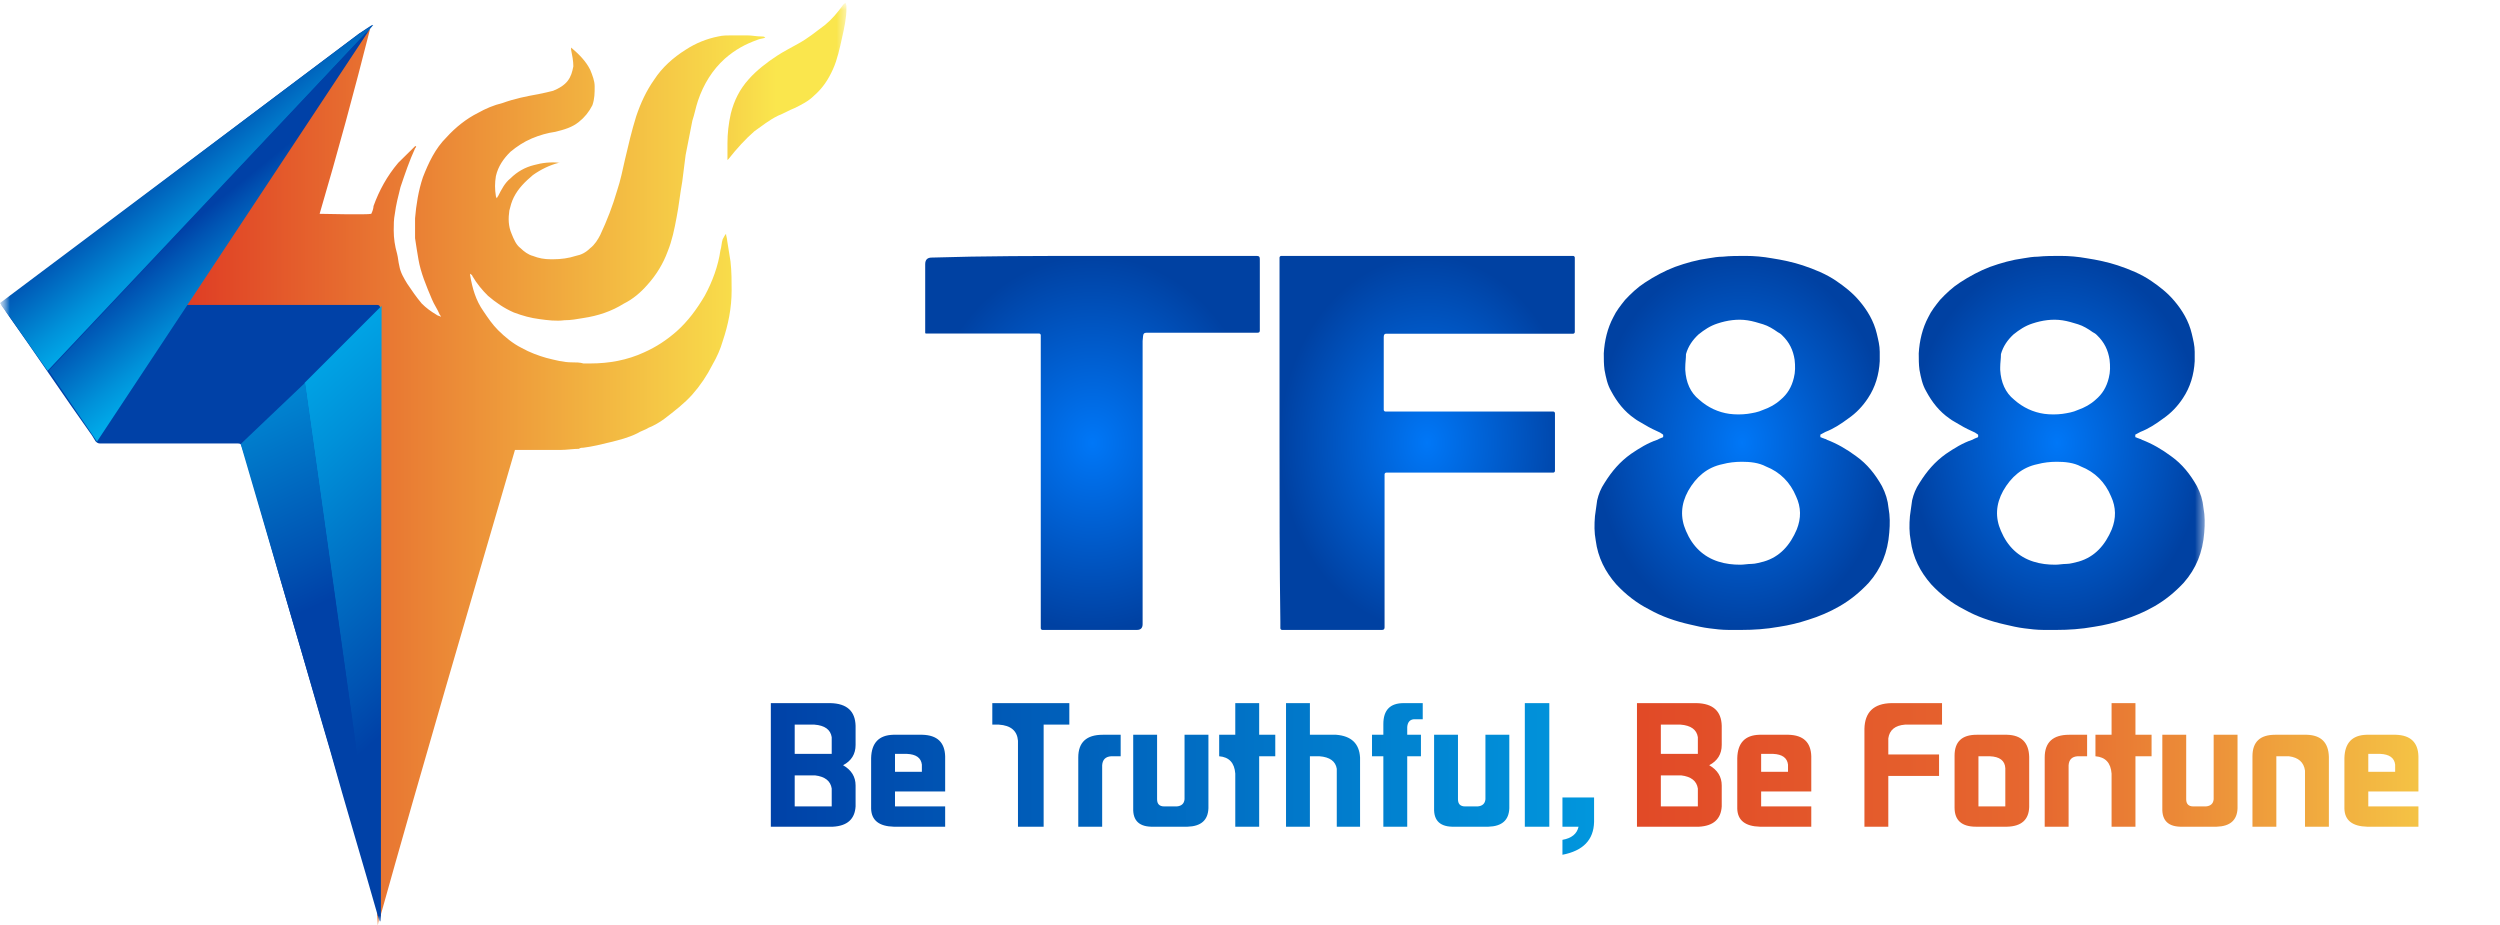
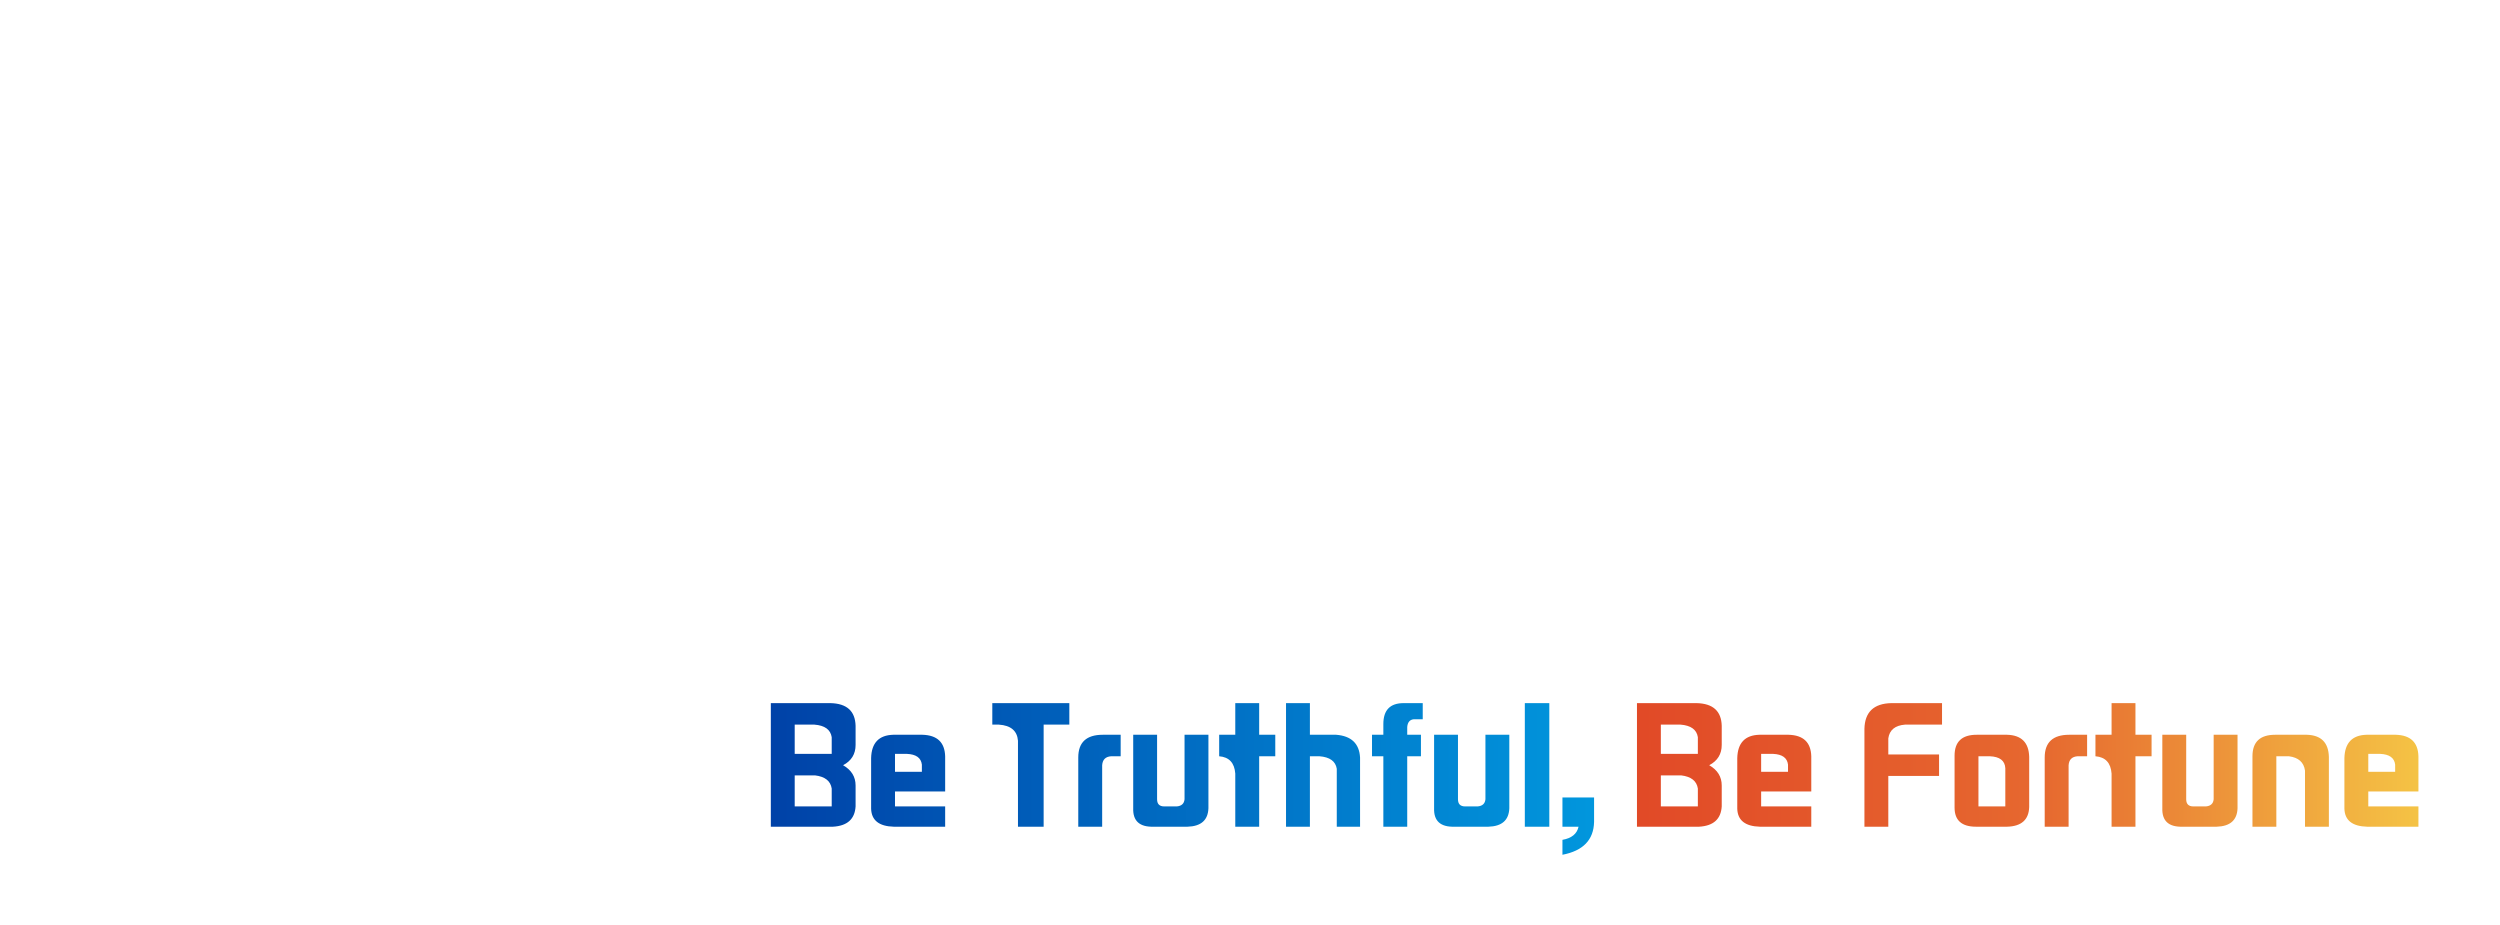
<svg xmlns="http://www.w3.org/2000/svg" width="127" height="47" viewBox="0 0 127 47" fill="none">
  <mask id="mask0_1620_1928" style="mask-type:luminance" maskUnits="userSpaceOnUse" x="0" y="0" width="112" height="47">
-     <path d="M112 0H0V47H112V0Z" fill="white" />
-   </mask>
+     </mask>
  <g mask="url(#mask0_1620_1928)">
    <path d="M88.481 32H87.81C87.475 32 87.139 31.96 86.841 31.92C86.505 31.88 86.17 31.8 85.834 31.721C85.126 31.561 84.417 31.321 83.784 30.962C83.15 30.643 82.59 30.204 82.106 29.685C81.546 29.046 81.174 28.328 81.062 27.45C80.987 27.05 80.987 26.651 81.025 26.212C81.062 25.933 81.099 25.693 81.136 25.414C81.211 25.095 81.323 24.815 81.509 24.536C81.882 23.937 82.292 23.458 82.851 23.059C83.262 22.779 83.709 22.5 84.194 22.34C84.268 22.3 84.343 22.261 84.455 22.221C84.492 22.221 84.492 22.181 84.492 22.141C84.492 22.101 84.492 22.061 84.455 22.061C84.417 22.021 84.38 22.021 84.343 21.981C84.082 21.861 83.821 21.742 83.56 21.582C83.373 21.462 83.187 21.382 83.038 21.263C82.516 20.903 82.143 20.424 81.845 19.866C81.658 19.546 81.584 19.187 81.509 18.788C81.472 18.508 81.472 18.229 81.472 17.95C81.509 17.311 81.658 16.672 81.957 16.113C82.106 15.794 82.329 15.515 82.553 15.235C82.851 14.916 83.187 14.597 83.56 14.357C84.044 14.038 84.567 13.758 85.088 13.559C85.648 13.359 86.207 13.2 86.804 13.12C87.027 13.08 87.288 13.04 87.512 13.04C87.885 13 88.295 13 88.668 13C89.115 13 89.563 13.04 90.01 13.12C90.532 13.2 91.091 13.319 91.576 13.479C92.172 13.679 92.769 13.918 93.291 14.277C93.701 14.557 94.111 14.876 94.447 15.275C94.857 15.754 95.192 16.313 95.342 16.952C95.416 17.271 95.491 17.55 95.491 17.87V18.349C95.454 19.027 95.267 19.666 94.894 20.225C94.633 20.624 94.298 20.983 93.888 21.263C93.515 21.542 93.142 21.782 92.732 21.941L92.508 22.061C92.471 22.061 92.471 22.101 92.471 22.141C92.471 22.181 92.471 22.221 92.508 22.221C92.545 22.221 92.583 22.261 92.62 22.261C92.695 22.3 92.769 22.3 92.806 22.34C93.328 22.54 93.813 22.819 94.298 23.179C94.857 23.578 95.267 24.097 95.603 24.695C95.789 25.055 95.901 25.414 95.938 25.813C96.013 26.212 96.013 26.611 95.975 27.05C95.901 28.048 95.565 28.887 94.932 29.605C94.484 30.084 93.999 30.483 93.44 30.802C92.956 31.082 92.396 31.321 91.874 31.481C91.389 31.641 90.905 31.761 90.383 31.84C89.712 31.96 89.078 32 88.481 32ZM88.481 23.458C88.146 23.458 87.81 23.498 87.512 23.578C86.729 23.737 86.17 24.216 85.76 24.935C85.387 25.613 85.35 26.292 85.648 26.971C85.983 27.769 86.543 28.288 87.288 28.527C87.661 28.647 88.034 28.687 88.407 28.687C88.593 28.687 88.78 28.647 88.966 28.647C89.19 28.647 89.413 28.567 89.6 28.527C90.42 28.288 90.942 27.689 91.278 26.891C91.501 26.332 91.501 25.773 91.24 25.214C90.942 24.496 90.42 23.977 89.712 23.698C89.339 23.498 88.891 23.458 88.481 23.458ZM85.611 18.668V18.788C85.648 19.427 85.871 19.945 86.319 20.305C86.766 20.704 87.288 20.943 87.847 21.023C88.146 21.063 88.481 21.063 88.78 21.023C89.041 20.983 89.302 20.943 89.563 20.823C89.898 20.704 90.196 20.544 90.457 20.305C90.793 20.025 91.017 19.666 91.129 19.187C91.203 18.908 91.203 18.588 91.166 18.269C91.091 17.79 90.905 17.391 90.532 17.032C90.457 16.952 90.383 16.912 90.308 16.872C90.085 16.712 89.824 16.552 89.563 16.473C89.302 16.393 89.041 16.313 88.78 16.273C88.258 16.193 87.736 16.273 87.251 16.433C86.878 16.552 86.58 16.752 86.282 16.992C85.983 17.271 85.76 17.59 85.648 17.989C85.648 18.229 85.611 18.429 85.611 18.668Z" fill="url(#paint0_radial_1620_1928)" />
    <path d="M104.481 32H103.81C103.475 32 103.139 31.96 102.841 31.92C102.505 31.88 102.17 31.8 101.834 31.721C101.126 31.561 100.417 31.321 99.784 30.962C99.15 30.643 98.59 30.204 98.106 29.685C97.546 29.046 97.174 28.328 97.062 27.45C96.987 27.05 96.987 26.651 97.025 26.212C97.062 25.933 97.099 25.693 97.136 25.414C97.211 25.095 97.323 24.815 97.509 24.536C97.882 23.937 98.292 23.458 98.851 23.059C99.262 22.779 99.709 22.5 100.194 22.34C100.268 22.3 100.343 22.261 100.455 22.221C100.492 22.221 100.492 22.181 100.492 22.141C100.492 22.101 100.492 22.061 100.455 22.061C100.417 22.021 100.38 22.021 100.343 21.981C100.082 21.861 99.821 21.742 99.56 21.582C99.373 21.462 99.187 21.382 99.038 21.263C98.516 20.903 98.143 20.424 97.845 19.866C97.658 19.546 97.584 19.187 97.509 18.788C97.472 18.508 97.472 18.229 97.472 17.95C97.509 17.311 97.658 16.672 97.957 16.113C98.106 15.794 98.329 15.515 98.553 15.235C98.851 14.916 99.187 14.597 99.56 14.357C100.045 14.038 100.567 13.758 101.088 13.559C101.648 13.359 102.207 13.2 102.804 13.12C103.027 13.08 103.288 13.04 103.512 13.04C103.885 13 104.295 13 104.668 13C105.115 13 105.563 13.04 106.01 13.12C106.532 13.2 107.091 13.319 107.576 13.479C108.173 13.679 108.769 13.918 109.291 14.277C109.701 14.557 110.111 14.876 110.447 15.275C110.857 15.754 111.193 16.313 111.342 16.952C111.416 17.271 111.491 17.55 111.491 17.87V18.349C111.454 19.027 111.267 19.666 110.894 20.225C110.633 20.624 110.298 20.983 109.888 21.263C109.515 21.542 109.142 21.782 108.732 21.941L108.508 22.061C108.471 22.061 108.471 22.101 108.471 22.141C108.471 22.181 108.471 22.221 108.508 22.221C108.545 22.221 108.583 22.261 108.62 22.261C108.694 22.3 108.769 22.3 108.806 22.34C109.328 22.54 109.813 22.819 110.298 23.179C110.857 23.578 111.267 24.097 111.603 24.695C111.789 25.055 111.901 25.414 111.938 25.813C112.013 26.212 112.013 26.611 111.976 27.05C111.901 28.048 111.565 28.887 110.932 29.605C110.484 30.084 109.999 30.483 109.44 30.802C108.955 31.082 108.396 31.321 107.874 31.481C107.39 31.641 106.905 31.761 106.383 31.84C105.712 31.96 105.078 32 104.481 32ZM104.481 23.458C104.146 23.458 103.81 23.498 103.512 23.578C102.729 23.737 102.17 24.216 101.76 24.935C101.387 25.613 101.349 26.292 101.648 26.971C101.983 27.769 102.543 28.288 103.288 28.527C103.661 28.647 104.034 28.687 104.407 28.687C104.593 28.687 104.78 28.647 104.966 28.647C105.19 28.647 105.413 28.567 105.6 28.527C106.42 28.288 106.942 27.689 107.278 26.891C107.501 26.332 107.501 25.773 107.24 25.214C106.942 24.496 106.42 23.977 105.712 23.698C105.339 23.498 104.891 23.458 104.481 23.458ZM101.61 18.668V18.788C101.648 19.427 101.871 19.945 102.319 20.305C102.766 20.704 103.288 20.943 103.848 21.023C104.146 21.063 104.481 21.063 104.78 21.023C105.041 20.983 105.302 20.943 105.563 20.823C105.898 20.704 106.196 20.544 106.457 20.305C106.793 20.025 107.017 19.666 107.129 19.187C107.203 18.908 107.203 18.588 107.166 18.269C107.091 17.79 106.905 17.391 106.532 17.032C106.457 16.952 106.383 16.912 106.308 16.872C106.085 16.712 105.824 16.552 105.563 16.473C105.302 16.393 105.041 16.313 104.78 16.273C104.258 16.193 103.736 16.273 103.251 16.433C102.878 16.552 102.58 16.752 102.282 16.992C101.983 17.271 101.76 17.59 101.648 17.989C101.648 18.229 101.61 18.429 101.61 18.668Z" fill="url(#paint1_radial_1620_1928)" />
    <path d="M65 22.606V13.085C65 13.043 65.042 13 65.084 13H79.916C79.958 13 80 13.043 80 13.085V16.868C80 16.91 79.958 16.953 79.916 16.953H70.42C70.336 16.953 70.294 16.995 70.294 17.123V20.821C70.294 20.863 70.336 20.906 70.378 20.906H78.908C78.95 20.906 78.992 20.948 78.992 20.991V23.924C78.992 23.966 78.95 24.009 78.908 24.009H70.42C70.378 24.009 70.336 24.052 70.336 24.094V31.872C70.336 31.957 70.294 32 70.21 32H65.126C65.084 32 65.042 31.957 65.042 31.915V31.575C65 28.685 65 25.624 65 22.606Z" fill="url(#paint2_radial_1620_1928)" />
    <path d="M55.458 13.001H63.588C64.04 13.001 63.999 12.959 63.999 13.379V16.566C63.999 16.944 64.04 16.902 63.67 16.902H58.497C58.045 16.902 58.086 16.86 58.045 17.321V31.706C58.045 31.902 57.949 32 57.758 32H52.954C52.913 32 52.871 31.958 52.871 31.916V17.027C52.871 16.985 52.831 16.944 52.789 16.944H47.041C47 16.944 47 16.902 47 16.902V13.421C47 13.197 47.109 13.085 47.328 13.085C49.997 13.001 52.748 13.001 55.458 13.001Z" fill="url(#paint3_radial_1620_1928)" />
    <mask id="mask1_1620_1928" style="mask-type:luminance" maskUnits="userSpaceOnUse" x="0" y="0" width="43" height="47">
-       <path d="M43 0H0V47H43V0Z" fill="white" />
-     </mask>
+       </mask>
    <g mask="url(#mask1_1620_1928)">
      <path d="M43 0.361V0.417C43 0.924 42.886 1.431 42.772 1.938C42.658 2.444 42.544 3.007 42.316 3.514C42.088 4.021 41.803 4.471 41.346 4.866C41.061 5.147 40.719 5.316 40.377 5.485C40.092 5.598 39.807 5.767 39.521 5.879C39.065 6.104 38.723 6.386 38.324 6.667C37.868 7.062 37.411 7.568 37.012 8.075L36.955 8.131V7.287C36.955 6.78 37.012 6.273 37.126 5.767C37.297 5.091 37.583 4.528 38.039 4.021C38.438 3.571 38.951 3.176 39.464 2.839C39.807 2.613 40.149 2.444 40.548 2.219C41.061 1.938 41.46 1.6 41.917 1.262C42.259 0.98 42.544 0.643 42.829 0.248C42.867 0.211 42.905 0.173 42.943 0.136C43 0.248 43 0.305 43 0.361Z" fill="url(#paint4_linear_1620_1928)" />
      <path d="M36.882 11.876C36.882 11.989 36.939 12.101 36.939 12.214C36.996 12.552 37.053 12.946 37.11 13.284C37.167 13.79 37.167 14.297 37.167 14.748C37.167 15.649 36.996 16.493 36.711 17.338C36.597 17.732 36.425 18.126 36.197 18.52C35.912 19.083 35.57 19.59 35.171 20.041C34.772 20.491 34.258 20.885 33.745 21.279C33.517 21.448 33.232 21.617 32.947 21.73C32.776 21.842 32.547 21.899 32.377 22.011C31.92 22.236 31.464 22.349 31.008 22.462C30.552 22.574 30.095 22.687 29.639 22.743C29.582 22.743 29.468 22.743 29.411 22.8C29.126 22.8 28.784 22.856 28.498 22.856H26.16C23.765 31.077 21.49 38.791 19.208 46.956L19.163 47.001C19.163 36.471 19.146 26.291 19.146 15.705H7.227V15.649C11.047 10.919 14.925 6.189 18.803 1.459C18.005 4.612 17.15 7.765 16.237 10.862C16.294 10.862 18.689 10.919 18.86 10.862C18.918 10.75 18.975 10.581 18.975 10.468C19.26 9.68 19.659 8.948 20.229 8.272L21.085 7.428H21.142C21.142 7.465 21.123 7.503 21.085 7.54C20.799 8.16 20.571 8.835 20.343 9.511C20.229 9.961 20.115 10.412 20.058 10.862C20.001 11.144 20.001 11.425 20.001 11.707C20.001 12.101 20.058 12.495 20.172 12.889C20.229 13.115 20.229 13.284 20.286 13.509C20.343 13.847 20.514 14.128 20.686 14.41C20.914 14.748 21.142 15.085 21.427 15.423C21.655 15.649 21.883 15.817 22.168 15.986C22.225 16.043 22.339 16.043 22.396 16.099C22.396 16.061 22.377 16.024 22.339 15.986C22.225 15.705 22.054 15.48 21.94 15.198C21.655 14.522 21.37 13.847 21.256 13.171C21.199 12.833 21.142 12.495 21.085 12.101V11.088C21.142 10.412 21.256 9.68 21.484 9.004C21.769 8.272 22.111 7.54 22.681 6.977C23.138 6.47 23.708 6.02 24.278 5.738C24.677 5.513 25.077 5.344 25.533 5.232C26.16 5.006 26.731 4.894 27.358 4.781C27.643 4.725 27.871 4.669 28.099 4.612C28.384 4.5 28.67 4.331 28.841 4.105C29.012 3.88 29.069 3.655 29.126 3.373C29.126 3.092 29.069 2.81 29.012 2.529V2.416C29.411 2.754 29.753 3.092 29.981 3.542C30.095 3.824 30.209 4.105 30.209 4.387C30.209 4.725 30.209 5.006 30.095 5.344C29.924 5.682 29.696 5.964 29.411 6.189C29.069 6.47 28.67 6.583 28.213 6.696C27.814 6.752 27.415 6.865 27.016 7.033C26.616 7.202 26.274 7.428 25.932 7.709C25.59 8.047 25.305 8.441 25.191 8.948C25.134 9.286 25.134 9.624 25.191 9.961C25.191 9.961 25.191 10.018 25.248 10.074C25.248 10.018 25.305 9.961 25.305 9.961C25.476 9.624 25.647 9.286 25.932 9.061C26.274 8.723 26.674 8.497 27.13 8.385C27.529 8.272 27.985 8.216 28.441 8.272H28.384C27.928 8.385 27.472 8.61 27.073 8.892C26.674 9.229 26.331 9.567 26.103 10.018C25.989 10.243 25.932 10.468 25.875 10.694C25.818 11.088 25.818 11.482 25.989 11.876C26.103 12.158 26.217 12.439 26.445 12.608C26.616 12.777 26.845 12.946 27.073 13.002C27.358 13.115 27.643 13.171 27.985 13.171H28.099C28.498 13.171 28.898 13.115 29.24 13.002C29.525 12.946 29.753 12.833 29.981 12.608C30.209 12.439 30.38 12.158 30.494 11.932C30.837 11.2 31.122 10.468 31.35 9.68C31.521 9.173 31.635 8.61 31.749 8.103C31.92 7.371 32.091 6.639 32.319 5.907C32.547 5.232 32.833 4.612 33.232 4.049C33.631 3.43 34.201 2.923 34.829 2.529C35.342 2.191 35.912 1.966 36.483 1.853C36.711 1.797 36.939 1.797 37.167 1.797H37.965C38.193 1.797 38.422 1.853 38.707 1.853C38.764 1.853 38.821 1.853 38.878 1.909C38.764 1.966 38.593 1.966 38.479 2.022C37.851 2.247 37.338 2.529 36.825 2.979C36.197 3.542 35.741 4.274 35.456 5.119C35.342 5.457 35.285 5.795 35.171 6.133C35.057 6.696 34.943 7.315 34.829 7.878C34.772 8.329 34.715 8.779 34.658 9.229C34.544 9.849 34.486 10.468 34.373 11.031C34.258 11.651 34.144 12.214 33.916 12.777C33.688 13.396 33.346 13.959 32.89 14.466C32.547 14.86 32.148 15.198 31.692 15.423C31.065 15.817 30.38 16.043 29.639 16.155C29.297 16.212 29.012 16.268 28.67 16.268C28.27 16.324 27.814 16.268 27.415 16.212C26.959 16.155 26.559 16.043 26.103 15.874C25.59 15.649 25.191 15.367 24.792 15.029C24.506 14.748 24.221 14.41 23.993 14.016C23.993 13.959 23.936 13.959 23.879 13.903V13.959C23.993 14.635 24.164 15.254 24.564 15.817C24.792 16.155 25.02 16.493 25.305 16.775C25.647 17.113 26.046 17.45 26.502 17.676C26.902 17.901 27.358 18.07 27.757 18.182C28.213 18.295 28.613 18.408 29.069 18.408C29.24 18.408 29.468 18.408 29.639 18.464H29.981C30.951 18.464 31.863 18.295 32.719 17.901C33.346 17.619 33.859 17.281 34.373 16.831C34.943 16.324 35.399 15.705 35.798 15.029C36.197 14.297 36.483 13.509 36.597 12.72C36.654 12.552 36.654 12.326 36.711 12.158C36.787 12.007 36.844 11.914 36.882 11.876Z" fill="url(#paint5_linear_1620_1928)" />
      <path d="M18.933 1.29C18.871 1.386 14.89 6.313 13.008 8.621C11.297 10.761 9.529 12.9 7.818 15.04C7.761 15.153 7.647 15.265 7.59 15.378C7.533 15.434 7.59 15.491 7.647 15.491H19.167C19.281 15.491 19.281 15.547 19.338 15.66V46.798H19.281C19.281 46.741 19.224 46.685 19.224 46.629C18.426 43.813 17.57 40.998 16.772 38.126C16.088 35.818 15.46 33.565 14.776 31.257C13.978 28.554 13.236 25.851 12.438 23.148C12.381 22.98 12.324 22.811 12.267 22.642C12.267 22.585 12.21 22.529 12.096 22.529H5.081C4.967 22.529 4.91 22.473 4.853 22.416C4.796 22.304 4.739 22.248 4.682 22.135C3.199 20.052 1.773 17.912 0.291 15.829C0.234 15.716 0.12 15.603 0.062 15.491C0.062 15.378 0.177 15.322 0.234 15.322C0.519 15.097 0.861 14.871 1.146 14.59C6.849 10.31 12.552 5.975 18.255 1.695C18.397 1.605 18.859 1.284 18.928 1.262V1.29H18.933Z" fill="#0041A7" />
      <path d="M18.962 1.272L2.418 18.835L0 15.394L18.221 1.729L18.951 1.272H18.962Z" fill="url(#paint6_linear_1620_1928)" />
      <path d="M18.802 1.459L4.927 22.434L2.48 18.835L18.802 1.459Z" fill="url(#paint7_linear_1620_1928)" />
      <path d="M19.385 15.536L15.479 19.444L19.339 46.826L19.385 15.536Z" fill="url(#paint8_linear_1620_1928)" />
      <path d="M12.227 22.557L15.5 19.443L19.338 46.826L12.227 22.557Z" fill="url(#paint9_linear_1620_1928)" />
    </g>
  </g>
  <path d="M87.464 39.904V40.966C87.424 41.613 87.04 41.956 86.312 41.997H83.158V35.719H86.191C87.02 35.739 87.444 36.123 87.464 36.871V37.842C87.464 38.307 87.252 38.651 86.828 38.873C87.252 39.116 87.464 39.459 87.464 39.904ZM86.251 38.297V37.448C86.191 37.064 85.897 36.851 85.372 36.811H84.371V38.297H86.251ZM86.251 40.966V40.056C86.191 39.672 85.908 39.449 85.402 39.389H84.371V40.966H86.251ZM92.013 38.418V40.208H89.466V40.966H92.013V41.997H89.405C88.657 41.977 88.273 41.673 88.253 41.087V38.509C88.273 37.741 88.647 37.347 89.375 37.326H90.861C91.609 37.347 91.993 37.711 92.013 38.418ZM89.466 39.207H90.831V38.843C90.79 38.499 90.538 38.317 90.073 38.297H89.466V39.207ZM98.504 38.327V39.419H95.926V41.997H94.713V37.023C94.733 36.174 95.188 35.739 96.077 35.719H98.655V36.811H96.775C96.269 36.851 95.986 37.084 95.926 37.508V38.327H98.504ZM103.083 38.449V40.996C103.063 41.643 102.689 41.977 101.961 41.997H100.384C99.656 41.997 99.292 41.673 99.292 41.026V38.388C99.292 37.68 99.666 37.326 100.414 37.326H101.961C102.689 37.347 103.063 37.721 103.083 38.449ZM101.87 40.966V39.025C101.85 38.641 101.587 38.438 101.081 38.418H100.505V40.966H101.87ZM106.025 37.326V38.418H105.539C105.256 38.438 105.105 38.59 105.085 38.873V41.997H103.871V38.479C103.871 37.711 104.286 37.326 105.115 37.326H106.025ZM109.3 37.326V38.418H108.481V41.997H107.268V39.298C107.228 38.752 106.955 38.459 106.449 38.418V37.326H107.268V35.719H108.481V37.326H109.3ZM113.667 37.326V41.057C113.647 41.663 113.293 41.977 112.606 41.997H110.877C110.169 42.017 109.826 41.704 109.846 41.057V37.326H111.059V40.602C111.059 40.844 111.18 40.966 111.423 40.966H112.06C112.302 40.945 112.434 40.824 112.454 40.602V37.326H113.667ZM118.307 38.449V41.997H117.094V39.146C117.033 38.721 116.761 38.479 116.275 38.418H115.638V41.997H114.425V38.418C114.425 37.69 114.809 37.326 115.578 37.326H117.185C117.913 37.347 118.287 37.721 118.307 38.449ZM122.856 38.418V40.208H120.309V40.966H122.856V41.997H120.248C119.5 41.977 119.116 41.673 119.096 41.087V38.509C119.116 37.741 119.49 37.347 120.218 37.326H121.704C122.452 37.347 122.836 37.711 122.856 38.418ZM120.309 39.207H121.674V38.843C121.633 38.499 121.38 38.317 120.915 38.297H120.309V39.207Z" fill="url(#paint10_linear_1620_1928)" />
  <path d="M43.464 39.904V40.966C43.424 41.613 43.04 41.956 42.312 41.997H39.158V35.719H42.191C43.02 35.739 43.444 36.123 43.464 36.871V37.842C43.464 38.307 43.252 38.651 42.828 38.873C43.252 39.116 43.464 39.459 43.464 39.904ZM42.251 38.297V37.448C42.191 37.064 41.898 36.851 41.372 36.811H40.371V38.297H42.251ZM42.251 40.966V40.056C42.191 39.672 41.908 39.449 41.402 39.389H40.371V40.966H42.251ZM48.014 38.418V40.208H45.466V40.966H48.014V41.997H45.405C44.657 41.977 44.273 41.673 44.253 41.087V38.509C44.273 37.741 44.647 37.347 45.375 37.326H46.861C47.609 37.347 47.993 37.711 48.014 38.418ZM45.466 39.207H46.831V38.843C46.79 38.499 46.538 38.317 46.072 38.297H45.466V39.207ZM54.322 35.719V36.811H53.017V41.997H51.713V37.63C51.673 37.124 51.349 36.851 50.743 36.811H50.409V35.719H54.322ZM56.93 37.326V38.418H56.444C56.161 38.438 56.01 38.59 55.99 38.873V41.997H54.776V38.479C54.776 37.711 55.191 37.326 56.02 37.326H56.93ZM61.388 37.326V41.057C61.368 41.663 61.014 41.977 60.326 41.997H58.598C57.89 42.017 57.546 41.704 57.567 41.057V37.326H58.78V40.602C58.78 40.844 58.901 40.966 59.144 40.966H59.781C60.023 40.945 60.154 40.824 60.175 40.602V37.326H61.388ZM64.784 37.326V38.418H63.966V41.997H62.752V39.298C62.712 38.752 62.439 38.459 61.934 38.418V37.326H62.752V35.719H63.966V37.326H64.784ZM69.091 38.479V41.997H67.908V39.055C67.847 38.671 67.554 38.459 67.029 38.418H66.543V41.997H65.33V35.719H66.543V37.326H67.878C68.646 37.387 69.05 37.771 69.091 38.479ZM72.184 37.326V38.418H71.487V41.997H70.274V38.418H69.698V37.326H70.274V36.781C70.274 36.073 70.617 35.719 71.305 35.719H72.275V36.538H71.82C71.618 36.558 71.507 36.69 71.487 36.932V37.326H72.184ZM76.673 37.326V41.057C76.653 41.663 76.299 41.977 75.611 41.997H73.883C73.175 42.017 72.831 41.704 72.852 41.057V37.326H74.065V40.602C74.065 40.844 74.186 40.966 74.428 40.966H75.065C75.308 40.945 75.439 40.824 75.46 40.602V37.326H76.673ZM78.705 35.719V41.997H77.461V35.719H78.705ZM79.372 40.511H80.979V41.754C80.959 42.664 80.423 43.22 79.372 43.422V42.664C79.837 42.583 80.11 42.361 80.191 41.997H79.372V40.511Z" fill="url(#paint11_linear_1620_1928)" />
  <defs>
    <radialGradient id="paint0_radial_1620_1928" cx="0" cy="0" r="1" gradientUnits="userSpaceOnUse" gradientTransform="translate(88.5 22.5) rotate(90) scale(9.5 7.5)">
      <stop stop-color="#0077F7" />
      <stop offset="1" stop-color="#0041A2" />
    </radialGradient>
    <radialGradient id="paint1_radial_1620_1928" cx="0" cy="0" r="1" gradientUnits="userSpaceOnUse" gradientTransform="translate(104.5 22.5) rotate(90) scale(9.5 7.5)">
      <stop stop-color="#0077F7" />
      <stop offset="1" stop-color="#0041A2" />
    </radialGradient>
    <radialGradient id="paint2_radial_1620_1928" cx="0" cy="0" r="1" gradientUnits="userSpaceOnUse" gradientTransform="translate(72.5 22.5) rotate(90) scale(9.5 7.5)">
      <stop stop-color="#0077F7" />
      <stop offset="1" stop-color="#0041A2" />
    </radialGradient>
    <radialGradient id="paint3_radial_1620_1928" cx="0" cy="0" r="1" gradientUnits="userSpaceOnUse" gradientTransform="translate(55.5 22.5) rotate(90) scale(9.5 8.5)">
      <stop stop-color="#0077F7" />
      <stop offset="1" stop-color="#0041A2" />
    </radialGradient>
    <linearGradient id="paint4_linear_1620_1928" x1="16.738" y1="4.134" x2="39.447" y2="4.134" gradientUnits="userSpaceOnUse">
      <stop stop-color="#DD3021" />
      <stop offset="1" stop-color="#FAE64D" />
    </linearGradient>
    <linearGradient id="paint5_linear_1620_1928" x1="7.227" y1="24.23" x2="38.878" y2="24.23" gradientUnits="userSpaceOnUse">
      <stop stop-color="#DD3021" />
      <stop offset="1" stop-color="#FAE64D" />
    </linearGradient>
    <linearGradient id="paint6_linear_1620_1928" x1="11.811" y1="11.425" x2="5.932" y2="4.048" gradientUnits="userSpaceOnUse">
      <stop stop-color="#00AAE9" />
      <stop offset="0.15" stop-color="#0091D9" />
      <stop offset="0.47" stop-color="#0054B3" />
      <stop offset="0.56" stop-color="#0041A7" />
    </linearGradient>
    <linearGradient id="paint7_linear_1620_1928" x1="14.12" y1="14.652" x2="8.049" y2="7.183" gradientUnits="userSpaceOnUse">
      <stop stop-color="#00AAE9" />
      <stop offset="0.15" stop-color="#0091D9" />
      <stop offset="0.47" stop-color="#0054B3" />
      <stop offset="0.56" stop-color="#0041A7" />
    </linearGradient>
    <linearGradient id="paint8_linear_1620_1928" x1="10.671" y1="21.781" x2="31.473" y2="44.86" gradientUnits="userSpaceOnUse">
      <stop stop-color="#00AAE9" />
      <stop offset="0.15" stop-color="#0091D9" />
      <stop offset="0.47" stop-color="#0054B3" />
      <stop offset="0.56" stop-color="#0041A7" />
    </linearGradient>
    <linearGradient id="paint9_linear_1620_1928" x1="9.084" y1="15.35" x2="21.66" y2="42.877" gradientUnits="userSpaceOnUse">
      <stop stop-color="#00AAE9" />
      <stop offset="0.15" stop-color="#0091D9" />
      <stop offset="0.47" stop-color="#0054B3" />
      <stop offset="0.56" stop-color="#0041A7" />
    </linearGradient>
    <linearGradient id="paint10_linear_1620_1928" x1="82.764" y1="39.102" x2="123.764" y2="39.102" gradientUnits="userSpaceOnUse">
      <stop stop-color="#E14927" />
      <stop offset="0.507" stop-color="#E6682F" />
      <stop offset="1" stop-color="#F5C746" />
    </linearGradient>
    <linearGradient id="paint11_linear_1620_1928" x1="38.764" y1="39.102" x2="81.764" y2="39.102" gradientUnits="userSpaceOnUse">
      <stop stop-color="#0041A7" />
      <stop offset="1" stop-color="#0198DE" />
    </linearGradient>
  </defs>
</svg>